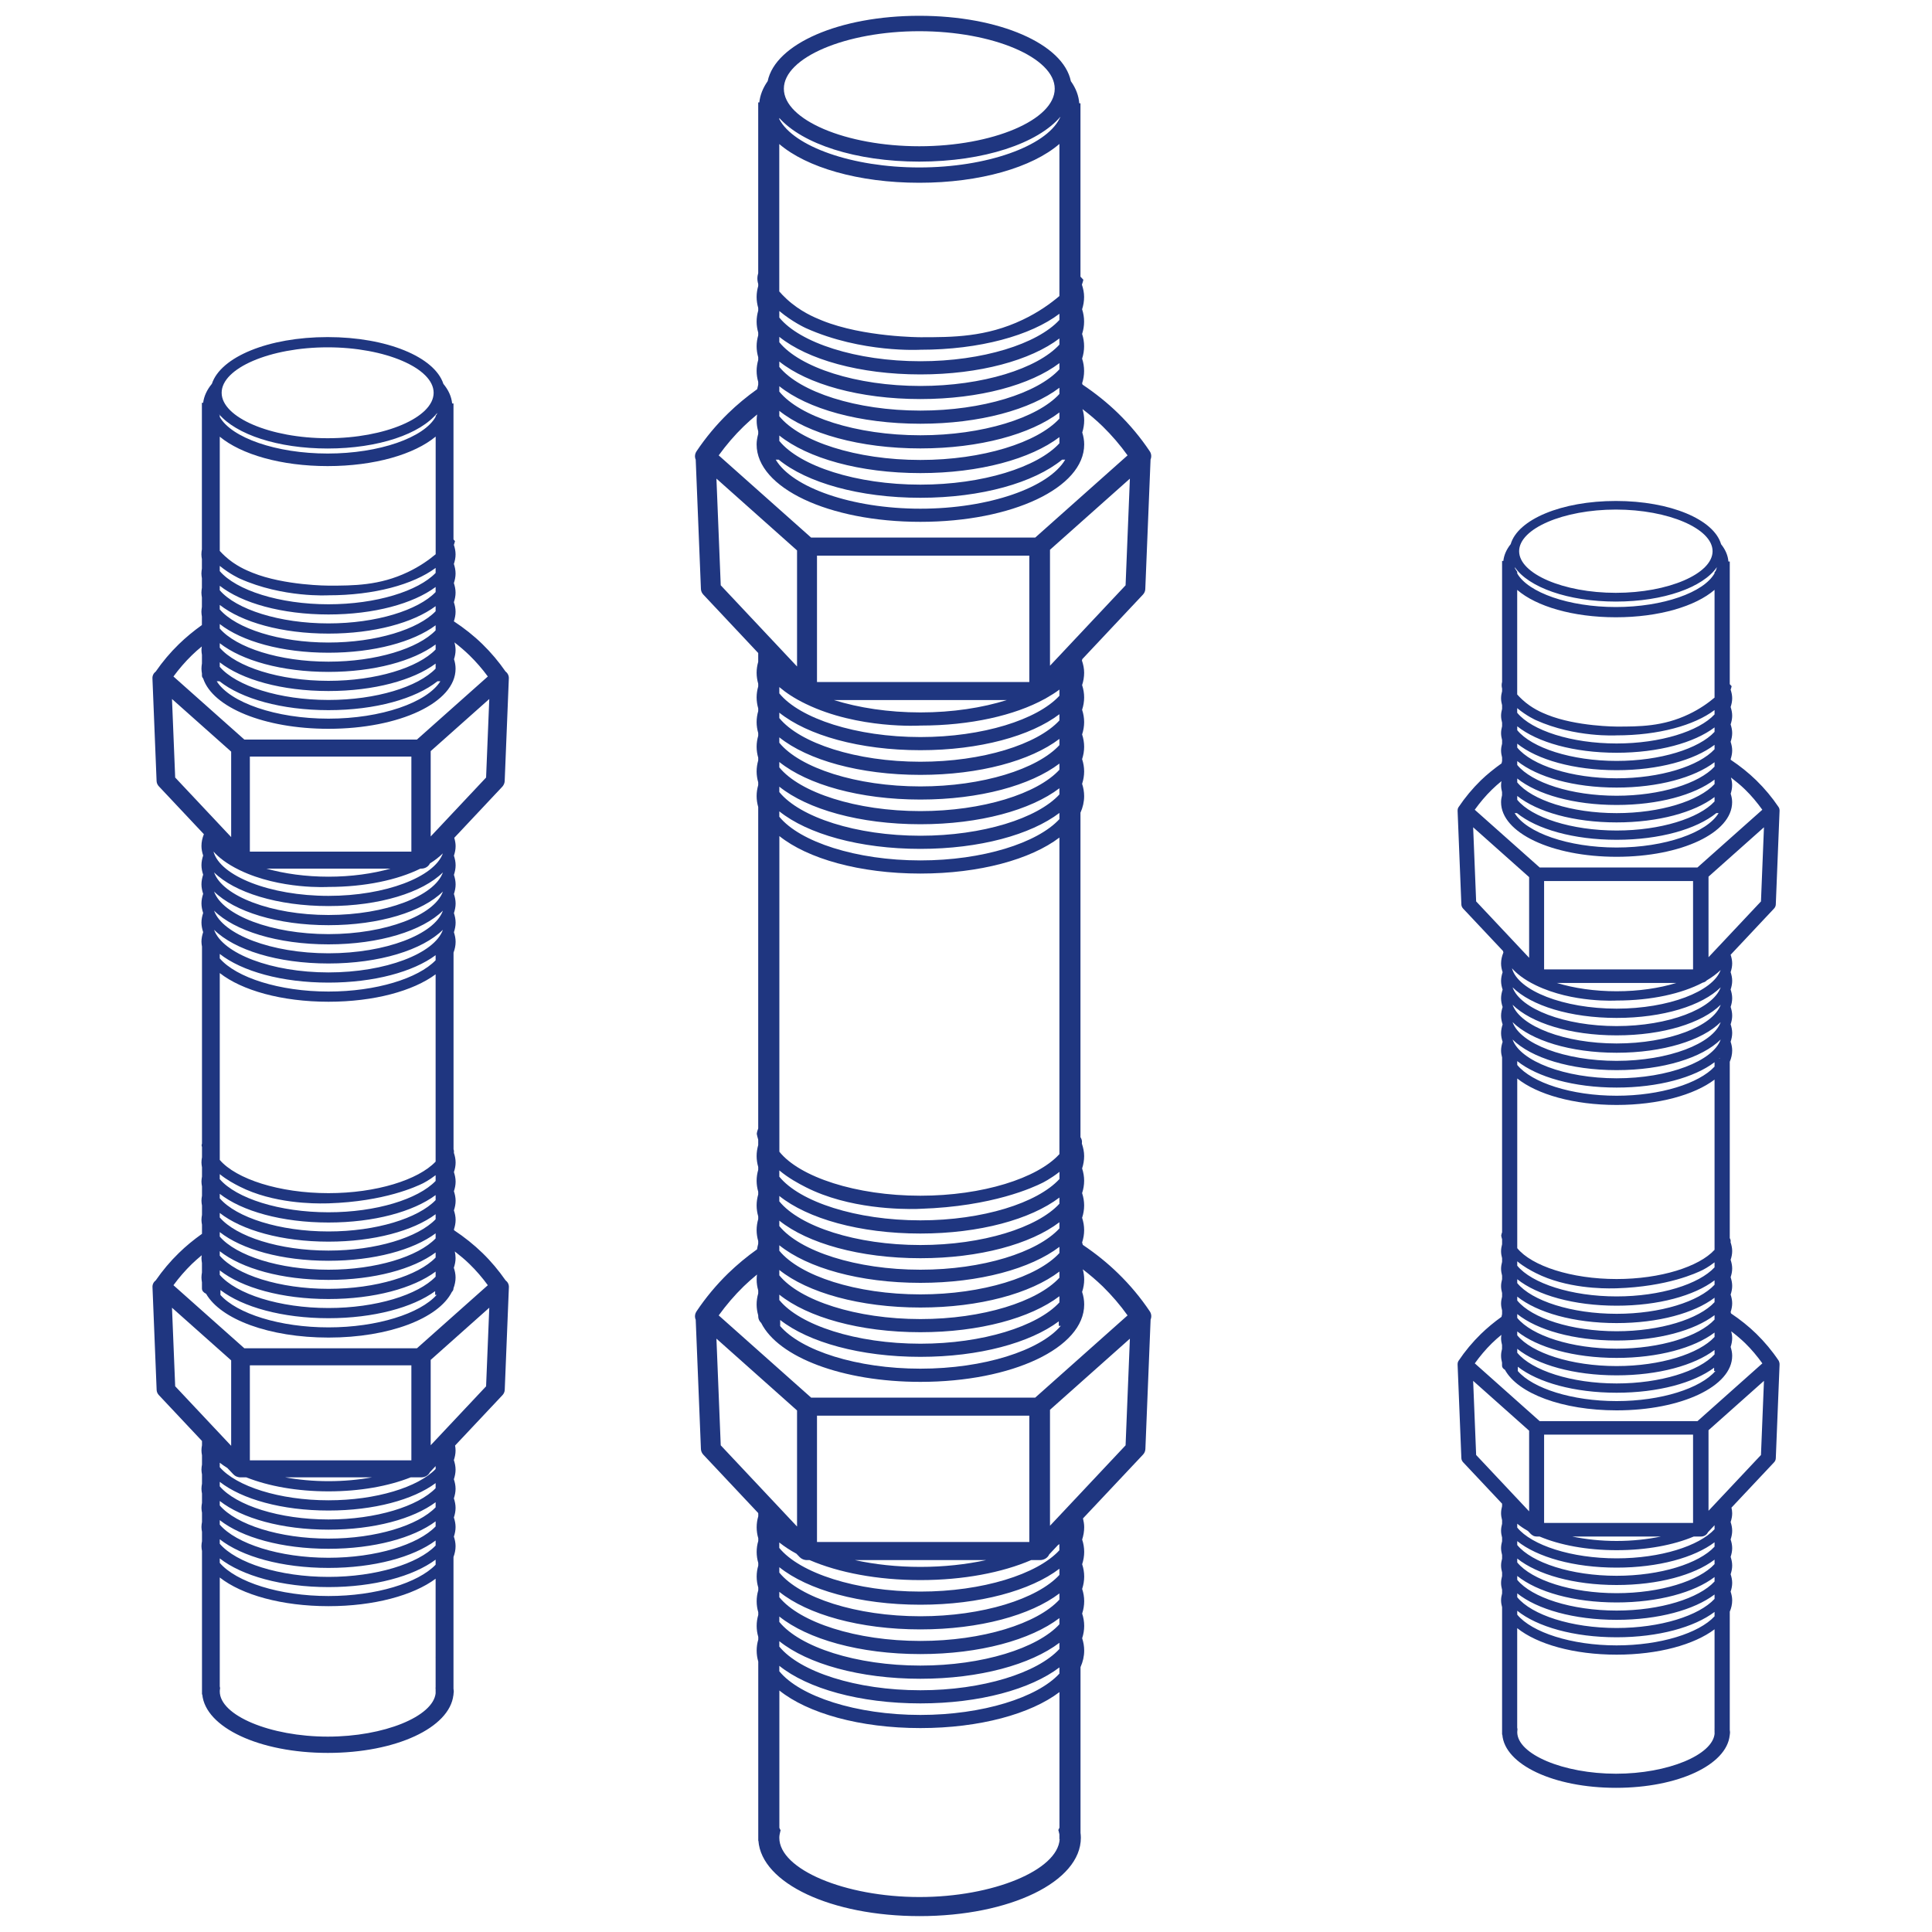
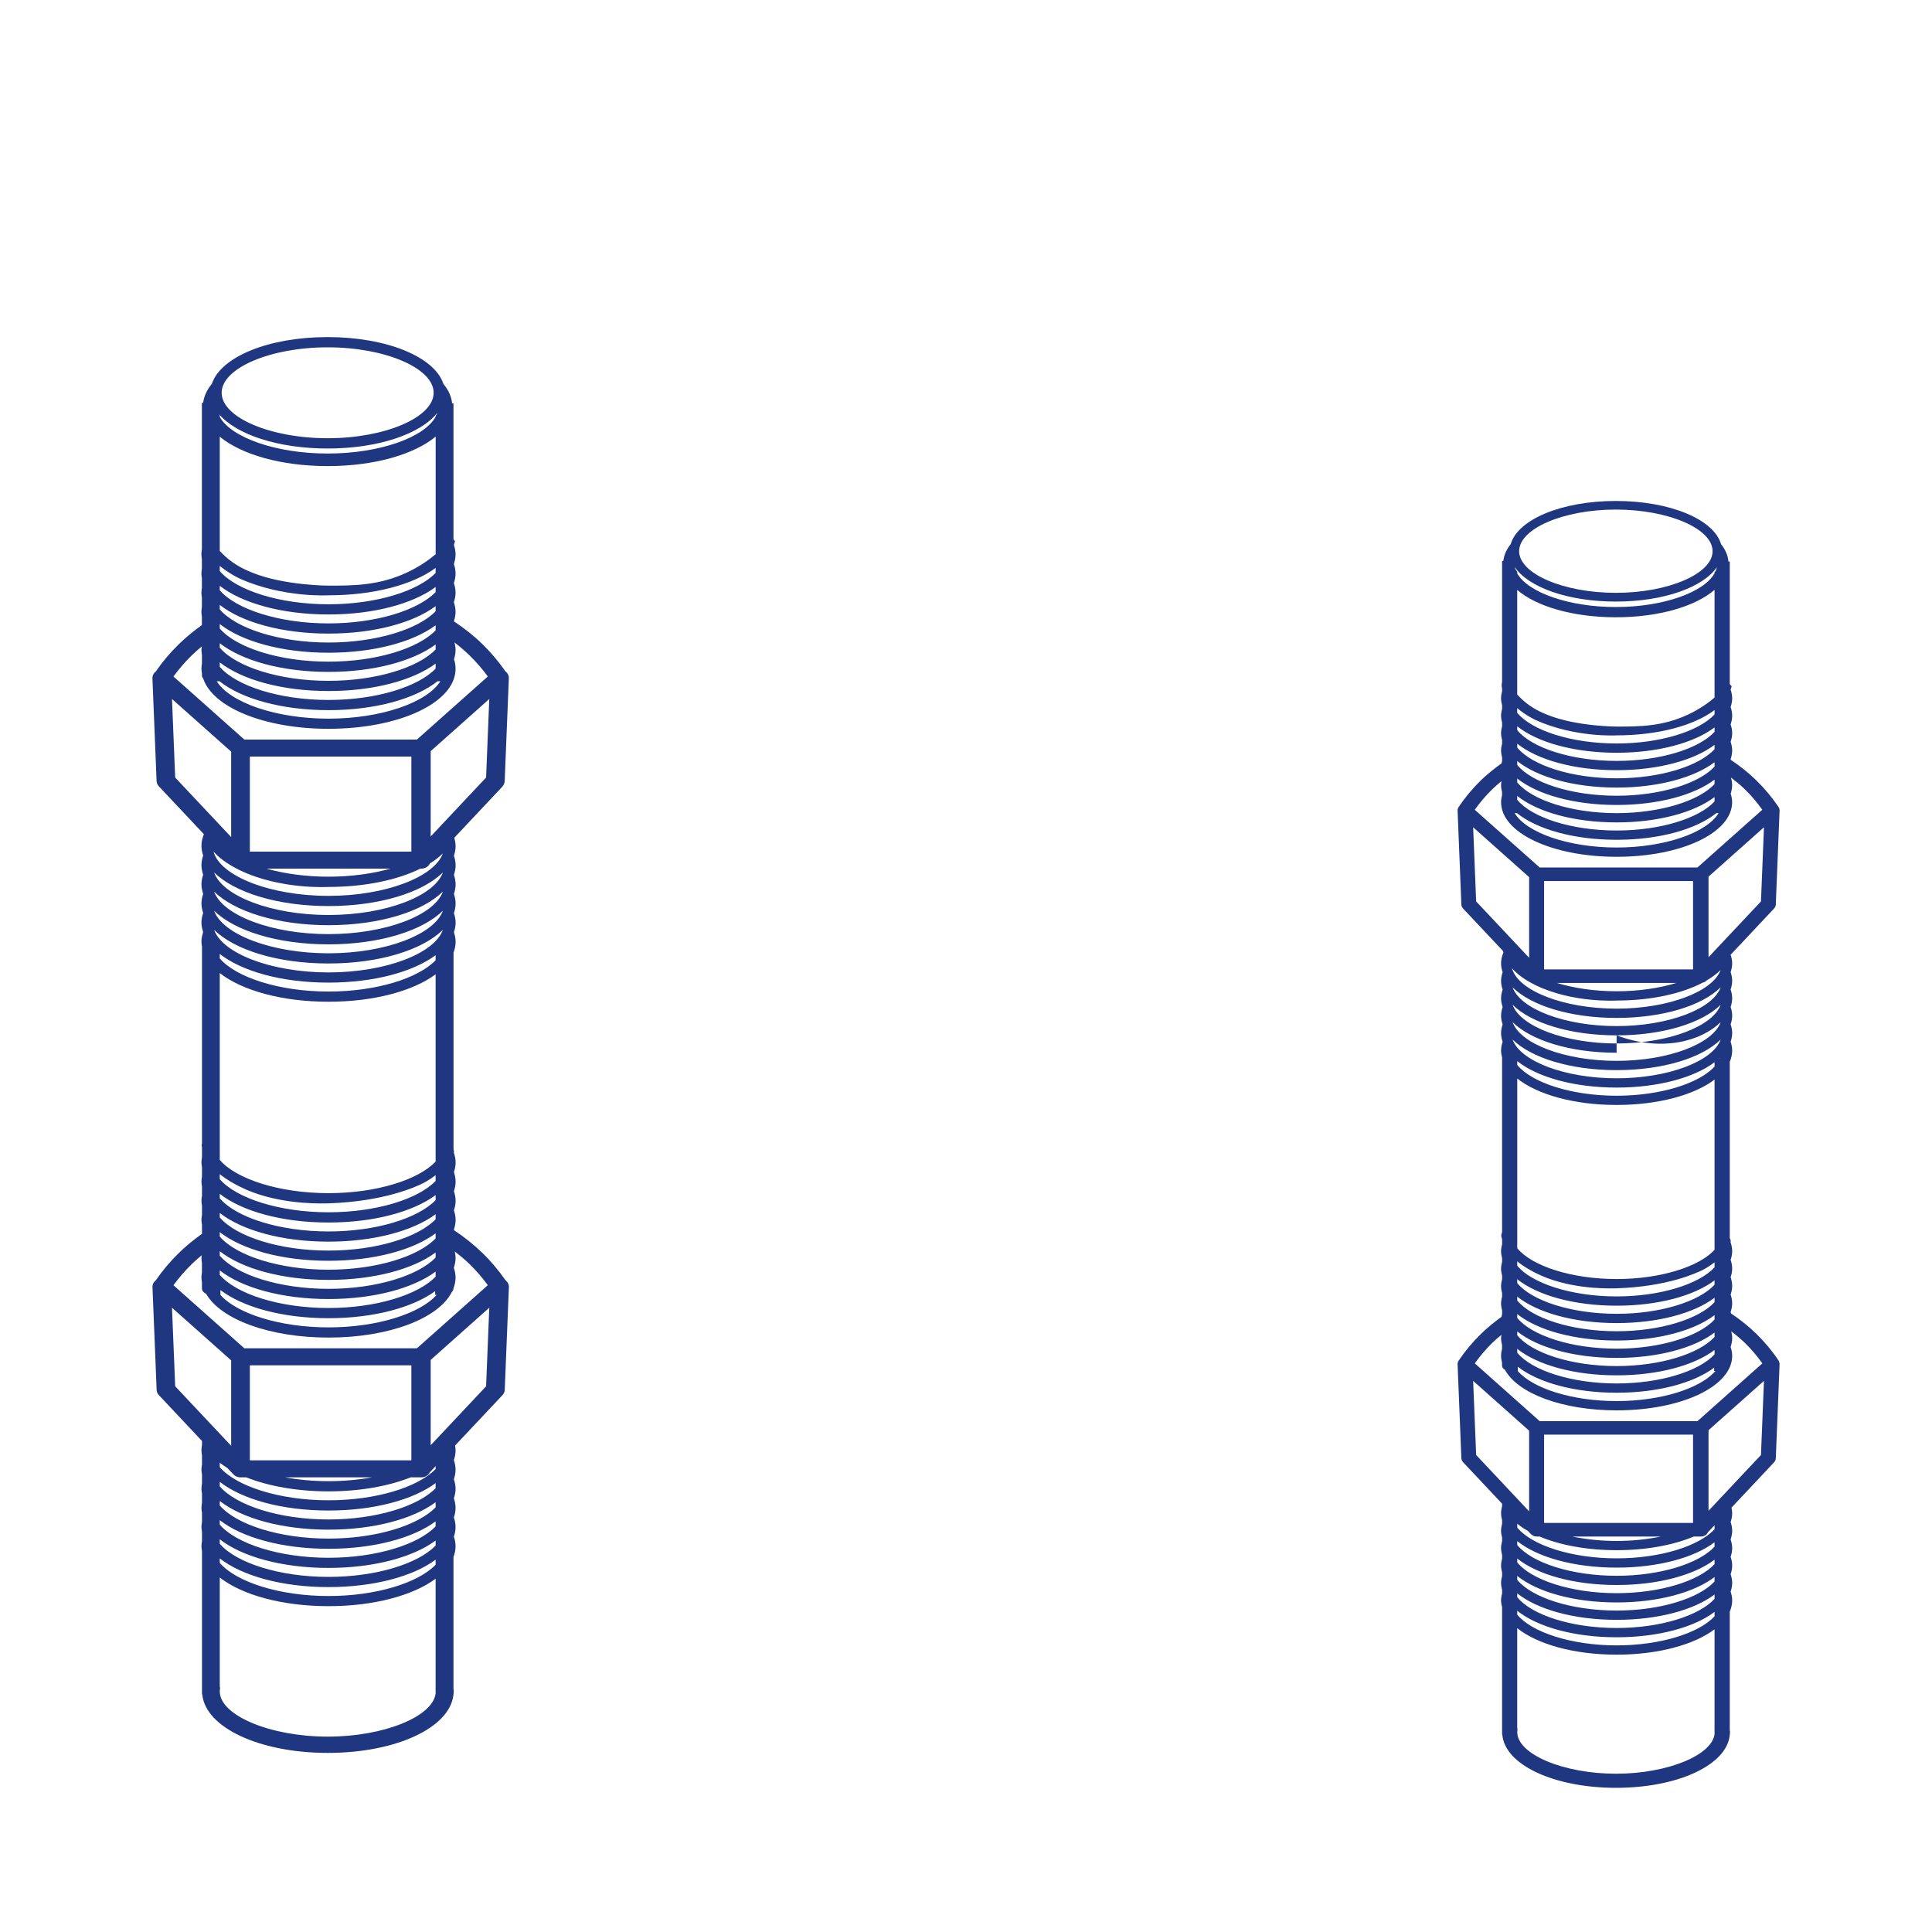
<svg xmlns="http://www.w3.org/2000/svg" width="40" height="40" viewBox="0 0 40 40" fill="none">
-   <path d="M23.805 27.15C23.617 26.869 23.396 26.604 23.149 26.364C22.928 26.148 22.682 25.951 22.419 25.774C22.415 25.757 22.41 25.74 22.404 25.724C22.431 25.641 22.446 25.555 22.446 25.468C22.446 25.381 22.431 25.296 22.404 25.213C22.431 25.13 22.446 25.044 22.446 24.957C22.446 24.87 22.431 24.785 22.404 24.702C22.431 24.619 22.446 24.534 22.446 24.446C22.446 24.359 22.431 24.274 22.404 24.191C22.431 24.108 22.446 24.023 22.446 23.935C22.446 23.846 22.427 23.761 22.399 23.677C22.403 23.649 22.403 23.619 22.392 23.589C22.387 23.574 22.379 23.559 22.37 23.544V16.826C22.419 16.716 22.446 16.601 22.446 16.483C22.446 16.396 22.431 16.311 22.404 16.228C22.431 16.145 22.446 16.059 22.446 15.972C22.446 15.885 22.431 15.8 22.404 15.717C22.431 15.634 22.446 15.548 22.446 15.461C22.446 15.374 22.431 15.289 22.404 15.206C22.431 15.123 22.446 15.037 22.446 14.95C22.446 14.863 22.431 14.778 22.404 14.695C22.431 14.612 22.446 14.527 22.446 14.439C22.446 14.352 22.431 14.267 22.404 14.184C22.431 14.101 22.446 14.016 22.446 13.928C22.446 13.841 22.428 13.757 22.4 13.675C22.404 13.665 22.406 13.655 22.409 13.645L23.663 12.311C23.693 12.279 23.711 12.238 23.712 12.196L23.821 9.514C23.843 9.459 23.84 9.396 23.804 9.343C23.616 9.061 23.396 8.797 23.149 8.556C22.926 8.339 22.678 8.141 22.413 7.963C22.41 7.954 22.407 7.945 22.404 7.936C22.431 7.852 22.445 7.767 22.445 7.68C22.445 7.593 22.431 7.507 22.404 7.425C22.431 7.341 22.445 7.256 22.445 7.169C22.445 7.082 22.431 6.996 22.404 6.914C22.431 6.83 22.445 6.745 22.445 6.658C22.445 6.571 22.431 6.486 22.404 6.403C22.431 6.32 22.445 6.234 22.445 6.147C22.445 6.06 22.427 5.976 22.4 5.893C22.411 5.86 22.423 5.827 22.43 5.792C22.407 5.766 22.387 5.744 22.37 5.728V2.139H22.345C22.333 1.98 22.275 1.827 22.171 1.681C22.013 0.91 20.691 0.327 19.033 0.327C17.375 0.327 16.053 0.91 15.894 1.68C15.795 1.821 15.736 1.97 15.721 2.121H15.698V5.655C15.693 5.673 15.688 5.692 15.685 5.711C15.675 5.775 15.684 5.832 15.698 5.88V5.921C15.677 5.995 15.665 6.071 15.665 6.148C15.665 6.226 15.677 6.302 15.698 6.376V6.431C15.677 6.505 15.665 6.582 15.665 6.659C15.665 6.736 15.677 6.812 15.698 6.886V6.942C15.677 7.016 15.665 7.092 15.665 7.17C15.665 7.247 15.677 7.323 15.698 7.397V7.452C15.677 7.527 15.665 7.603 15.665 7.68C15.665 7.757 15.677 7.833 15.698 7.907V7.963C15.69 7.994 15.683 8.025 15.677 8.057C15.462 8.211 15.259 8.378 15.076 8.557C14.83 8.796 14.61 9.061 14.421 9.343C14.39 9.388 14.381 9.442 14.395 9.493C14.397 9.501 14.401 9.508 14.404 9.516L14.512 12.197C14.514 12.239 14.532 12.279 14.562 12.311L15.698 13.52V13.702C15.677 13.776 15.665 13.851 15.665 13.929C15.665 14.006 15.677 14.082 15.698 14.156V14.212C15.677 14.286 15.665 14.362 15.665 14.439C15.665 14.517 15.677 14.593 15.698 14.667V14.722C15.677 14.796 15.665 14.873 15.665 14.95C15.665 15.027 15.677 15.103 15.698 15.177V15.233C15.677 15.307 15.665 15.383 15.665 15.46C15.665 15.538 15.677 15.614 15.698 15.688V15.743C15.677 15.818 15.665 15.894 15.665 15.971C15.665 16.048 15.677 16.124 15.698 16.198V16.254C15.677 16.328 15.665 16.404 15.665 16.482C15.665 16.559 15.677 16.635 15.698 16.709V23.364C15.685 23.395 15.673 23.432 15.668 23.475C15.674 23.507 15.684 23.549 15.698 23.597V23.707C15.677 23.781 15.665 23.857 15.665 23.934C15.665 24.011 15.677 24.087 15.698 24.161V24.219C15.677 24.293 15.665 24.369 15.665 24.447C15.665 24.524 15.677 24.6 15.698 24.674V24.729C15.677 24.803 15.665 24.88 15.665 24.957C15.665 25.034 15.677 25.11 15.698 25.184V25.24C15.677 25.314 15.665 25.39 15.665 25.468C15.665 25.545 15.677 25.621 15.698 25.695V25.75C15.688 25.788 15.68 25.826 15.674 25.866C15.459 26.019 15.259 26.186 15.076 26.363C14.83 26.603 14.609 26.868 14.421 27.15C14.39 27.195 14.381 27.248 14.395 27.3C14.397 27.308 14.401 27.315 14.404 27.323L14.512 30.003C14.514 30.045 14.532 30.086 14.562 30.118L15.695 31.323C15.696 31.327 15.698 31.331 15.699 31.335V31.394C15.677 31.468 15.666 31.543 15.666 31.621C15.666 31.698 15.677 31.774 15.699 31.848V31.904C15.677 31.978 15.666 32.054 15.666 32.131C15.666 32.209 15.677 32.284 15.699 32.359V32.414C15.677 32.488 15.666 32.564 15.666 32.642C15.666 32.719 15.677 32.795 15.699 32.869V32.925C15.677 32.999 15.666 33.075 15.666 33.152C15.666 33.23 15.677 33.306 15.699 33.38V33.435C15.677 33.509 15.666 33.586 15.666 33.663C15.666 33.74 15.677 33.816 15.699 33.89V33.946C15.677 34.02 15.666 34.096 15.666 34.173C15.666 34.251 15.677 34.327 15.699 34.401V38.111H15.702C15.768 38.991 17.209 39.671 19.039 39.671C20.911 39.671 22.378 38.959 22.378 38.049C22.378 38.014 22.375 37.98 22.371 37.946V34.516C22.42 34.406 22.447 34.291 22.447 34.173C22.447 34.086 22.432 34.001 22.405 33.918C22.432 33.835 22.447 33.75 22.447 33.663C22.447 33.575 22.432 33.49 22.405 33.407C22.432 33.324 22.447 33.239 22.447 33.151C22.447 33.064 22.432 32.979 22.405 32.897C22.432 32.813 22.447 32.728 22.447 32.641C22.447 32.553 22.432 32.468 22.405 32.386C22.432 32.302 22.447 32.217 22.447 32.13C22.447 32.043 22.432 31.957 22.405 31.875C22.432 31.791 22.447 31.706 22.447 31.619C22.447 31.557 22.436 31.497 22.422 31.437L23.665 30.116C23.695 30.084 23.712 30.043 23.714 30.001L23.822 27.32C23.844 27.267 23.841 27.204 23.805 27.15ZM21.934 37.84C21.93 37.849 21.927 37.858 21.923 37.867L21.911 37.888L21.918 37.91C21.925 37.934 21.93 37.956 21.934 37.978V38.078H21.939C21.902 38.719 20.562 39.276 19.038 39.276C17.492 39.276 16.135 38.703 16.135 38.05C16.135 38.01 16.142 37.967 16.155 37.918L16.162 37.894L16.15 37.873C16.144 37.863 16.14 37.853 16.136 37.843V35C16.721 35.469 17.798 35.778 19.056 35.778C20.285 35.778 21.341 35.484 21.935 35.033V37.84H21.934ZM19.033 3.028C17.513 3.028 16.229 2.482 16.229 1.837C16.229 1.191 17.513 0.646 19.033 0.646C20.553 0.646 21.837 1.191 21.837 1.837C21.837 2.482 20.553 3.028 19.033 3.028ZM16.135 6.439C16.407 6.668 16.684 6.793 16.684 6.793C17.84 7.313 19.056 7.241 19.056 7.241C20.284 7.241 21.34 6.946 21.934 6.496V6.624C21.479 7.119 20.345 7.479 19.056 7.479C17.725 7.479 16.559 7.095 16.135 6.575V6.439ZM16.135 6.974C16.72 7.443 17.798 7.752 19.056 7.752C20.284 7.752 21.34 7.458 21.934 7.007V7.135C21.479 7.63 20.345 7.991 19.055 7.991C17.725 7.991 16.559 7.606 16.135 7.086V6.974H16.135ZM16.135 7.485C16.72 7.954 17.798 8.262 19.056 8.262C20.284 8.262 21.34 7.968 21.934 7.518V7.646C21.479 8.141 20.345 8.501 19.056 8.501C17.725 8.501 16.559 8.116 16.135 7.597V7.485ZM16.135 7.996C16.72 8.465 17.798 8.773 19.056 8.773C20.284 8.773 21.34 8.479 21.934 8.028V8.157C21.479 8.652 20.345 9.012 19.056 9.012C17.725 9.012 16.559 8.627 16.135 8.108V7.996ZM16.135 8.506C16.72 8.975 17.798 9.284 19.056 9.284C20.284 9.284 21.34 8.99 21.934 8.539V8.667C21.479 9.162 20.345 9.523 19.056 9.523C17.725 9.523 16.559 9.138 16.135 8.618V8.506ZM16.135 9.129V9.017C16.72 9.486 17.798 9.795 19.056 9.795C20.284 9.795 21.34 9.501 21.934 9.05V9.178C21.479 9.673 20.345 10.034 19.056 10.034C17.725 10.034 16.559 9.649 16.135 9.129ZM16.122 9.517C16.704 9.992 17.788 10.306 19.056 10.306C20.324 10.306 21.408 9.992 21.99 9.517H22.054C21.715 10.091 20.479 10.532 19.056 10.532C17.632 10.532 16.4 10.091 16.061 9.517H16.122ZM21.934 2.456V2.461C21.644 3.028 20.433 3.467 19.033 3.467C17.637 3.467 16.431 3.031 16.135 2.468V2.445L16.133 2.441C16.611 2.978 17.715 3.346 19.033 3.346C20.372 3.346 21.489 2.967 21.955 2.416C21.95 2.427 21.946 2.438 21.941 2.449L21.934 2.456ZM16.135 2.983C16.697 3.465 17.772 3.784 19.033 3.784C20.296 3.784 21.373 3.464 21.934 2.98V6.129C21.753 6.282 21.503 6.464 21.174 6.62C20.415 6.982 19.72 6.982 19.062 6.982C19.062 6.982 17.88 6.982 17.023 6.637C16.863 6.572 16.57 6.452 16.287 6.191C16.227 6.136 16.177 6.083 16.134 6.034V2.983H16.135ZM15.698 8.93V8.983C15.679 9.054 15.665 9.127 15.665 9.201C15.665 10.1 17.155 10.804 19.056 10.804C20.957 10.804 22.447 10.1 22.447 9.201C22.447 9.116 22.432 9.034 22.407 8.954C22.433 8.872 22.447 8.788 22.447 8.703C22.447 8.623 22.434 8.546 22.412 8.47C22.561 8.584 22.702 8.703 22.831 8.829C23.02 9.014 23.192 9.215 23.345 9.428L21.433 11.13H16.793L14.88 9.428C15.034 9.215 15.206 9.013 15.396 8.829C15.481 8.746 15.574 8.664 15.676 8.581C15.669 8.621 15.666 8.662 15.666 8.703C15.665 8.78 15.677 8.856 15.698 8.93ZM21.311 14.12H16.915V11.504H21.311V14.12ZM20.845 14.494C20.337 14.654 19.718 14.75 19.056 14.75C18.394 14.75 17.775 14.653 17.266 14.494H20.845ZM16.135 14.225C16.265 14.336 16.441 14.457 16.684 14.574C17.772 15.101 19.056 15.022 19.056 15.022C20.094 15.022 21.007 14.811 21.623 14.474C21.636 14.469 21.647 14.462 21.658 14.455C21.757 14.398 21.852 14.34 21.934 14.277V14.405C21.479 14.9 20.345 15.26 19.056 15.26C17.725 15.26 16.559 14.875 16.135 14.356V14.225ZM16.135 14.755C16.72 15.224 17.798 15.532 19.056 15.532C20.284 15.532 21.34 15.238 21.934 14.787V14.916C21.479 15.411 20.345 15.771 19.055 15.771C17.725 15.771 16.559 15.386 16.135 14.867V14.755H16.135ZM16.135 15.266C16.72 15.735 17.798 16.043 19.056 16.043C20.284 16.043 21.34 15.749 21.934 15.298V15.427C21.479 15.921 20.345 16.282 19.056 16.282C17.725 16.282 16.559 15.897 16.135 15.378V15.266ZM16.135 15.776C16.72 16.245 17.798 16.554 19.056 16.554C20.284 16.554 21.34 16.26 21.934 15.809V15.937C21.479 16.432 20.345 16.793 19.056 16.793C17.725 16.793 16.559 16.408 16.135 15.888V15.776ZM16.135 16.287C16.72 16.756 17.798 17.065 19.056 17.065C20.284 17.065 21.34 16.771 21.934 16.32V16.448C21.479 16.943 20.345 17.303 19.056 17.303C17.725 17.303 16.559 16.919 16.135 16.399V16.287ZM23.304 12.118L21.739 13.783V11.382L23.393 9.91L23.304 12.118ZM16.502 11.396V13.799L14.922 12.118L14.833 9.909L16.502 11.396ZM16.135 16.798C16.72 17.267 17.798 17.575 19.056 17.575C20.284 17.575 21.34 17.281 21.934 16.831V16.959C21.479 17.453 20.345 17.814 19.056 17.814C17.725 17.814 16.559 17.429 16.135 16.91V16.798ZM16.135 17.309C16.72 17.778 17.798 18.086 19.056 18.086C20.284 18.086 21.34 17.792 21.934 17.341V23.895C21.933 23.896 21.931 23.898 21.93 23.899C21.476 24.394 20.346 24.756 19.056 24.756C17.721 24.756 16.555 24.368 16.136 23.845V17.309H16.135ZM16.135 25.272C16.72 25.741 17.798 26.05 19.056 26.05C20.284 26.05 21.34 25.756 21.934 25.305V25.433C21.479 25.928 20.345 26.288 19.056 26.288C17.725 26.288 16.559 25.904 16.135 25.384V25.272ZM16.135 25.782C16.72 26.252 17.798 26.56 19.056 26.56C20.284 26.56 21.34 26.266 21.934 25.815V25.943C21.479 26.438 20.345 26.799 19.056 26.799C17.725 26.799 16.559 26.414 16.135 25.895V25.782ZM16.135 26.293C16.72 26.762 17.798 27.071 19.056 27.071C20.284 27.071 21.34 26.777 21.934 26.326V26.454C21.479 26.949 20.345 27.31 19.056 27.31C17.725 27.31 16.559 26.925 16.135 26.405V26.293ZM16.135 26.916V26.804C16.72 27.273 17.798 27.582 19.056 27.582C20.284 27.582 21.34 27.288 21.934 26.837V26.965C21.479 27.46 20.345 27.82 19.056 27.82C17.725 27.82 16.559 27.436 16.135 26.916ZM21.934 24.922C21.479 25.417 20.345 25.777 19.055 25.777C17.725 25.777 16.559 25.393 16.135 24.873V24.761C16.72 25.23 17.797 25.539 19.055 25.539C20.284 25.539 21.34 25.244 21.934 24.794V24.922H21.934ZM16.153 27.451V27.329C16.742 27.79 17.811 28.092 19.055 28.092C20.275 28.092 21.325 27.802 21.921 27.357V27.451H21.962C21.526 27.962 20.371 28.337 19.055 28.337C17.74 28.337 16.585 27.962 16.149 27.451H16.153ZM21.934 24.411C21.479 24.906 20.345 25.266 19.056 25.266C17.725 25.266 16.559 24.882 16.135 24.362V24.232C16.327 24.393 16.535 24.504 16.684 24.58C17.577 25.034 18.673 25.036 18.977 25.03C19.009 25.029 19.03 25.029 19.056 25.027C20.555 24.979 21.404 24.578 21.583 24.489C21.583 24.489 21.747 24.409 21.935 24.262V24.411H21.934ZM15.698 26.717V26.779C15.677 26.853 15.665 26.929 15.665 27.007C15.665 27.084 15.677 27.16 15.698 27.234V27.253C15.698 27.307 15.722 27.355 15.76 27.391C16.115 28.098 17.436 28.61 19.056 28.61C20.957 28.61 22.447 27.906 22.447 27.007C22.447 26.918 22.432 26.832 22.404 26.748C22.432 26.664 22.447 26.578 22.447 26.489C22.447 26.418 22.436 26.348 22.418 26.28C22.564 26.392 22.703 26.511 22.831 26.634C23.02 26.82 23.193 27.021 23.345 27.234L21.433 28.936H16.793L14.88 27.234C15.034 27.021 15.206 26.819 15.396 26.634C15.481 26.551 15.573 26.47 15.673 26.388C15.668 26.422 15.666 26.456 15.666 26.489C15.665 26.567 15.677 26.643 15.698 26.717ZM21.311 31.925H16.915V29.31H21.311V31.925ZM20.416 32.3C20.003 32.39 19.541 32.441 19.056 32.441C18.572 32.441 18.112 32.39 17.7 32.3H20.416ZM16.489 32.168L16.552 32.234C16.553 32.236 16.555 32.237 16.557 32.239C16.562 32.245 16.569 32.25 16.576 32.255C16.58 32.259 16.584 32.262 16.589 32.265C16.596 32.27 16.603 32.273 16.611 32.277C16.616 32.279 16.62 32.282 16.625 32.284C16.634 32.288 16.643 32.29 16.653 32.293C16.657 32.294 16.661 32.295 16.665 32.296C16.679 32.299 16.693 32.3 16.708 32.3H16.762C17.361 32.558 18.163 32.714 19.055 32.714C19.948 32.714 20.75 32.558 21.349 32.3H21.532C21.619 32.3 21.693 32.251 21.723 32.182L21.904 31.989C21.913 31.982 21.924 31.976 21.933 31.969V32.097C21.478 32.592 20.344 32.952 19.055 32.952C17.724 32.952 16.558 32.568 16.134 32.048V31.935C16.238 32.018 16.357 32.096 16.489 32.168ZM16.135 32.447C16.72 32.916 17.798 33.224 19.056 33.224C20.284 33.224 21.34 32.93 21.934 32.479V32.607C21.479 33.102 20.345 33.463 19.055 33.463C17.725 33.463 16.559 33.078 16.135 32.559V32.447H16.135ZM16.135 32.957C16.72 33.427 17.798 33.735 19.056 33.735C20.284 33.735 21.34 33.441 21.934 32.99V33.118C21.479 33.613 20.345 33.974 19.056 33.974C17.725 33.974 16.559 33.589 16.135 33.069V32.957ZM16.135 33.468C16.72 33.937 17.798 34.246 19.056 34.246C20.284 34.246 21.34 33.952 21.934 33.501V33.629C21.479 34.124 20.345 34.484 19.056 34.484C17.725 34.484 16.559 34.1 16.135 33.58V33.468ZM16.135 33.979C16.72 34.448 17.798 34.757 19.056 34.757C20.284 34.757 21.34 34.462 21.934 34.012V34.14C21.479 34.635 20.345 34.995 19.056 34.995C17.725 34.995 16.559 34.611 16.135 34.091V33.979ZM16.502 29.202V31.605L14.922 29.924L14.833 27.715L16.502 29.202ZM19.056 35.506C17.725 35.506 16.559 35.121 16.135 34.602V34.489C16.72 34.959 17.798 35.267 19.056 35.267C20.284 35.267 21.34 34.973 21.934 34.522V34.65C21.479 35.145 20.345 35.506 19.056 35.506ZM23.304 29.924L21.739 31.589V29.188L23.393 27.716L23.304 29.924Z" fill="#1F3680" />
-   <path d="M36.839 28.207C36.839 28.206 36.838 28.204 36.837 28.203C36.834 28.191 36.831 28.18 36.824 28.169C36.691 27.97 36.535 27.783 36.361 27.613C36.203 27.459 36.028 27.32 35.84 27.194C35.837 27.184 35.834 27.174 35.831 27.164C35.85 27.105 35.863 27.045 35.863 26.984C35.863 26.922 35.85 26.862 35.831 26.803C35.85 26.745 35.863 26.685 35.863 26.623C35.863 26.562 35.85 26.502 35.831 26.443C35.85 26.385 35.863 26.325 35.863 26.263C35.863 26.202 35.85 26.142 35.831 26.083C35.85 26.025 35.863 25.965 35.863 25.903C35.863 25.841 35.85 25.78 35.83 25.721C35.833 25.701 35.833 25.68 35.825 25.659C35.822 25.651 35.818 25.642 35.813 25.634V21.983C35.845 21.907 35.863 21.828 35.863 21.748C35.863 21.686 35.85 21.626 35.831 21.568C35.85 21.509 35.863 21.449 35.863 21.387C35.863 21.326 35.85 21.266 35.831 21.207C35.85 21.149 35.863 21.089 35.863 21.027C35.863 20.966 35.85 20.906 35.831 20.847C35.85 20.789 35.863 20.729 35.863 20.667C35.863 20.605 35.85 20.546 35.831 20.487C35.85 20.428 35.863 20.369 35.863 20.307C35.863 20.245 35.85 20.186 35.831 20.127C35.85 20.068 35.863 20.009 35.863 19.947C35.863 19.886 35.85 19.826 35.831 19.768C35.831 19.767 35.831 19.766 35.832 19.766L36.729 18.811C36.752 18.787 36.765 18.756 36.766 18.725L36.844 16.789C36.844 16.789 36.844 16.788 36.844 16.787C36.844 16.76 36.84 16.734 36.824 16.71C36.691 16.512 36.535 16.325 36.361 16.155C36.202 16 36.025 15.859 35.835 15.732C35.834 15.728 35.832 15.723 35.831 15.718C35.85 15.66 35.863 15.6 35.863 15.538C35.863 15.477 35.85 15.417 35.831 15.358C35.85 15.3 35.863 15.24 35.863 15.178C35.863 15.116 35.85 15.057 35.831 14.998C35.85 14.939 35.863 14.88 35.863 14.818C35.863 14.756 35.85 14.697 35.831 14.638C35.85 14.579 35.863 14.52 35.863 14.458C35.863 14.396 35.85 14.337 35.831 14.279C35.839 14.255 35.847 14.232 35.852 14.207C35.837 14.19 35.824 14.177 35.813 14.165V11.626H35.785C35.775 11.501 35.724 11.381 35.633 11.267C35.485 10.755 34.582 10.372 33.455 10.372C32.328 10.372 31.426 10.755 31.277 11.266C31.189 11.376 31.138 11.493 31.125 11.614H31.099V14.119C31.096 14.129 31.094 14.139 31.093 14.149C31.087 14.188 31.091 14.223 31.099 14.254V14.311C31.086 14.359 31.078 14.408 31.078 14.458C31.078 14.507 31.087 14.554 31.099 14.601V14.676C31.087 14.722 31.078 14.77 31.078 14.818C31.078 14.867 31.087 14.915 31.099 14.962V15.036C31.087 15.083 31.078 15.13 31.078 15.179C31.078 15.228 31.087 15.275 31.099 15.322V15.397C31.087 15.443 31.078 15.491 31.078 15.539C31.078 15.588 31.087 15.636 31.099 15.683V15.757C31.095 15.773 31.091 15.789 31.088 15.805C30.936 15.914 30.79 16.03 30.66 16.156C30.487 16.325 30.331 16.512 30.198 16.711C30.182 16.734 30.178 16.761 30.178 16.788C30.178 16.788 30.178 16.789 30.178 16.79L30.256 18.726C30.257 18.757 30.27 18.788 30.293 18.812L31.118 19.689C31.12 19.7 31.123 19.71 31.126 19.721C31.096 19.794 31.078 19.87 31.078 19.948C31.078 20.01 31.091 20.07 31.11 20.128C31.091 20.187 31.078 20.247 31.078 20.309C31.078 20.37 31.091 20.43 31.11 20.489C31.091 20.547 31.078 20.607 31.078 20.669C31.078 20.731 31.091 20.791 31.11 20.849C31.091 20.908 31.078 20.968 31.078 21.03C31.078 21.091 31.091 21.151 31.11 21.21C31.091 21.268 31.078 21.328 31.078 21.39C31.078 21.452 31.091 21.512 31.11 21.57C31.091 21.629 31.078 21.689 31.078 21.751C31.078 21.8 31.087 21.847 31.099 21.894V25.514C31.091 25.534 31.084 25.556 31.081 25.583C31.084 25.604 31.091 25.629 31.099 25.658V25.761C31.086 25.809 31.078 25.857 31.078 25.907C31.078 25.956 31.087 26.003 31.099 26.05V26.125C31.087 26.172 31.078 26.219 31.078 26.268C31.078 26.316 31.087 26.364 31.099 26.411V26.485C31.087 26.532 31.078 26.579 31.078 26.628C31.078 26.677 31.087 26.725 31.099 26.771V26.846C31.087 26.893 31.078 26.94 31.078 26.989C31.078 27.038 31.087 27.085 31.099 27.132V27.207C31.094 27.226 31.09 27.245 31.087 27.264C30.934 27.373 30.791 27.492 30.66 27.619C30.486 27.789 30.331 27.975 30.198 28.174C30.182 28.197 30.178 28.224 30.178 28.25C30.178 28.251 30.178 28.252 30.178 28.253L30.256 30.189C30.257 30.22 30.27 30.251 30.293 30.275L31.099 31.132V31.184C31.086 31.232 31.078 31.28 31.078 31.331C31.078 31.379 31.087 31.427 31.099 31.474V31.548C31.087 31.595 31.078 31.642 31.078 31.691C31.078 31.74 31.087 31.788 31.099 31.834V31.909C31.087 31.956 31.078 32.003 31.078 32.051C31.078 32.1 31.087 32.148 31.099 32.195V32.27C31.087 32.316 31.078 32.363 31.078 32.412C31.078 32.461 31.087 32.509 31.099 32.556V32.63C31.087 32.677 31.078 32.724 31.078 32.773C31.078 32.822 31.087 32.869 31.099 32.916V32.991C31.087 33.037 31.078 33.085 31.078 33.133C31.078 33.182 31.087 33.23 31.099 33.276V35.914H31.104C31.153 36.535 32.168 37.015 33.458 37.015C34.74 37.015 35.75 36.541 35.812 35.926H35.813V35.917C35.815 35.9 35.818 35.884 35.818 35.868C35.818 35.851 35.815 35.835 35.813 35.818V33.368C35.845 33.293 35.863 33.214 35.863 33.133C35.863 33.072 35.85 33.012 35.831 32.953C35.85 32.895 35.863 32.835 35.863 32.773C35.863 32.711 35.85 32.651 35.831 32.593C35.85 32.534 35.863 32.475 35.863 32.413C35.863 32.351 35.85 32.291 35.831 32.233C35.85 32.174 35.863 32.114 35.863 32.053C35.863 31.991 35.85 31.931 35.831 31.873C35.85 31.814 35.863 31.754 35.863 31.693C35.863 31.631 35.85 31.571 35.831 31.512C35.85 31.454 35.863 31.394 35.863 31.332C35.863 31.292 35.857 31.253 35.848 31.214L36.729 30.277C36.752 30.253 36.765 30.223 36.766 30.191L36.844 28.256C36.844 28.255 36.844 28.254 36.844 28.253C36.844 28.232 36.843 28.22 36.839 28.207ZM31.659 18.16V19.83L30.562 18.663L30.5 17.128L31.659 18.16ZM33.454 12.274C32.369 12.274 31.452 11.879 31.452 11.412C31.452 10.944 32.369 10.55 33.454 10.55C34.54 10.55 35.457 10.944 35.457 11.412C35.457 11.879 34.54 12.274 33.454 12.274ZM31.413 14.662C31.604 14.822 31.797 14.909 31.797 14.909C32.612 15.276 33.47 15.225 33.47 15.225C34.335 15.225 35.078 15.018 35.498 14.701V14.791C35.175 15.139 34.378 15.393 33.47 15.393C32.532 15.393 31.712 15.123 31.412 14.757V14.662H31.413ZM33.47 17.195C32.533 17.195 31.713 16.925 31.413 16.559V16.479C31.826 16.809 32.583 17.027 33.47 17.027C34.336 17.027 35.079 16.819 35.498 16.502V16.593C35.176 16.941 34.378 17.195 33.47 17.195ZM31.413 15.037C31.825 15.367 32.583 15.585 33.47 15.585C34.336 15.585 35.079 15.377 35.498 15.06V15.152C35.176 15.5 34.378 15.754 33.47 15.754C32.533 15.754 31.713 15.483 31.413 15.118V15.037ZM31.413 15.397C31.826 15.728 32.583 15.946 33.47 15.946C34.336 15.946 35.079 15.738 35.498 15.421V15.512C35.176 15.86 34.378 16.114 33.47 16.114C32.533 16.114 31.713 15.844 31.413 15.478V15.397ZM31.413 15.757C31.826 16.088 32.583 16.306 33.47 16.306C34.336 16.306 35.079 16.098 35.498 15.781V15.872C35.176 16.22 34.378 16.475 33.47 16.475C32.533 16.475 31.713 16.204 31.413 15.838V15.757ZM31.413 16.118C31.826 16.448 32.583 16.666 33.47 16.666C34.336 16.666 35.079 16.459 35.498 16.141V16.233C35.176 16.581 34.378 16.835 33.47 16.835C32.533 16.835 31.713 16.564 31.413 16.199V16.118ZM31.406 16.834C31.818 17.167 32.578 17.387 33.47 17.387C34.362 17.387 35.123 17.167 35.535 16.834H35.582C35.34 17.238 34.472 17.547 33.47 17.547C32.468 17.547 31.601 17.238 31.359 16.834H31.406ZM35.498 11.847V11.869C35.279 12.264 34.433 12.568 33.454 12.568C32.479 12.568 31.636 12.266 31.413 11.873V11.84L31.369 11.772C31.366 11.762 31.364 11.752 31.362 11.742C31.647 12.16 32.464 12.455 33.454 12.455C34.444 12.455 35.261 12.16 35.546 11.742C35.54 11.77 35.531 11.796 35.52 11.823L35.498 11.847ZM31.413 12.214C31.807 12.554 32.565 12.78 33.454 12.78C34.345 12.78 35.104 12.553 35.498 12.212V14.443C35.37 14.551 35.196 14.677 34.965 14.787C34.429 15.043 33.939 15.043 33.475 15.043C33.475 15.043 32.641 15.043 32.036 14.799C31.923 14.754 31.716 14.668 31.516 14.484C31.476 14.447 31.441 14.411 31.412 14.378V12.214H31.413ZM31.098 16.4V16.465C31.086 16.512 31.078 16.559 31.078 16.608C31.078 17.242 32.129 17.739 33.47 17.739C34.812 17.739 35.862 17.242 35.862 16.608C35.862 16.548 35.85 16.49 35.832 16.433C35.85 16.375 35.862 16.317 35.862 16.256C35.862 16.202 35.852 16.149 35.837 16.097C35.941 16.177 36.041 16.259 36.131 16.347C36.263 16.475 36.38 16.617 36.487 16.765L35.144 17.96H31.877L30.533 16.765C30.64 16.617 30.758 16.475 30.89 16.347C30.949 16.289 31.015 16.231 31.086 16.173C31.082 16.2 31.078 16.228 31.078 16.256C31.078 16.305 31.086 16.352 31.098 16.4ZM31.969 18.241H35.053V20.07H31.969V18.241ZM36.459 18.663L35.373 19.818V18.15L36.521 17.128L36.459 18.663ZM34.707 20.351C34.354 20.459 33.926 20.523 33.47 20.523C33.014 20.523 32.587 20.459 32.233 20.351H34.707ZM31.797 20.399C32.565 20.771 33.47 20.715 33.47 20.715C34.187 20.715 34.819 20.573 35.254 20.344C35.288 20.337 35.316 20.321 35.336 20.298C35.448 20.232 35.545 20.16 35.624 20.083C35.462 20.529 34.543 20.883 33.47 20.883C32.37 20.883 31.428 20.51 31.304 20.048C31.396 20.151 31.545 20.277 31.797 20.399ZM33.47 21.075C34.432 21.075 35.241 20.82 35.625 20.441C35.465 20.888 34.545 21.244 33.47 21.244C32.396 21.244 31.475 20.888 31.316 20.441C31.699 20.82 32.509 21.075 33.47 21.075ZM33.47 21.436C34.432 21.436 35.241 21.18 35.625 20.802C35.465 21.248 34.545 21.604 33.47 21.604C32.396 21.604 31.475 21.248 31.316 20.802C31.699 21.18 32.509 21.436 33.47 21.436ZM33.47 21.796C34.432 21.796 35.241 21.54 35.625 21.162C35.465 21.609 34.545 21.964 33.47 21.964C32.396 21.964 31.475 21.609 31.316 21.162C31.699 21.54 32.509 21.796 33.47 21.796ZM33.47 22.156C34.432 22.156 35.241 21.9 35.625 21.522C35.465 21.969 34.545 22.325 33.47 22.325C32.396 22.325 31.475 21.969 31.316 21.522C31.699 21.9 32.509 22.156 33.47 22.156ZM35.498 35.789L35.496 35.797L35.498 35.807C35.498 35.809 35.498 35.812 35.498 35.814V35.884H35.5C35.469 36.333 34.53 36.723 33.458 36.723C32.368 36.723 31.413 36.32 31.413 35.861C31.413 35.844 31.415 35.827 31.417 35.81L31.418 35.802L31.416 35.793C31.415 35.785 31.414 35.777 31.412 35.768V33.709C31.825 34.04 32.583 34.258 33.47 34.258C34.336 34.258 35.078 34.05 35.498 33.733V35.789H35.498ZM31.413 22.329C31.826 22.659 32.583 22.877 33.47 22.877C34.336 22.877 35.079 22.669 35.498 22.352V25.876C35.178 26.226 34.38 26.481 33.47 26.481C32.531 26.481 31.711 26.209 31.413 25.842V22.329ZM31.413 26.845C31.826 27.175 32.583 27.393 33.47 27.393C34.336 27.393 35.079 27.186 35.498 26.868V26.96C35.176 27.308 34.378 27.562 33.47 27.562C32.533 27.562 31.713 27.291 31.413 26.926V26.845ZM31.413 27.206C31.826 27.536 32.583 27.754 33.47 27.754C34.336 27.754 35.079 27.546 35.498 27.229V27.32C35.176 27.668 34.378 27.923 33.47 27.923C32.533 27.923 31.713 27.652 31.413 27.286V27.206ZM31.413 27.566C31.826 27.896 32.583 28.114 33.47 28.114C34.336 28.114 35.079 27.906 35.498 27.589V27.68C35.176 28.029 34.378 28.283 33.47 28.283C32.533 28.283 31.713 28.012 31.413 27.646V27.566ZM31.413 28.007V27.926C31.826 28.257 32.583 28.475 33.47 28.475C34.336 28.475 35.079 28.267 35.498 27.95V28.041C35.176 28.389 34.378 28.643 33.47 28.643C32.533 28.643 31.713 28.372 31.413 28.007ZM35.498 26.599C35.176 26.947 34.379 27.201 33.471 27.201C32.533 27.201 31.713 26.931 31.413 26.565V26.485C31.826 26.815 32.584 27.033 33.471 27.033C34.337 27.033 35.079 26.825 35.498 26.508V26.599ZM33.47 26.841C32.533 26.841 31.713 26.57 31.413 26.205V26.114C31.547 26.227 31.692 26.303 31.797 26.357C32.427 26.677 33.2 26.679 33.414 26.674C33.436 26.674 33.452 26.673 33.47 26.673C34.528 26.639 35.126 26.355 35.253 26.293C35.253 26.293 35.367 26.237 35.498 26.135V26.239C35.176 26.587 34.378 26.841 33.47 26.841ZM31.425 28.386V28.297C31.841 28.622 32.593 28.835 33.47 28.835C34.33 28.835 35.068 28.631 35.489 28.317V28.385H35.516C35.206 28.744 34.395 29.008 33.47 29.008C32.544 29.008 31.734 28.744 31.424 28.385H31.425V28.386ZM31.098 27.847V27.927C31.086 27.973 31.078 28.021 31.078 28.069C31.078 28.118 31.086 28.166 31.098 28.212V28.275C31.098 28.311 31.122 28.34 31.158 28.36C31.424 28.849 32.343 29.2 33.471 29.2C34.812 29.2 35.863 28.703 35.863 28.07C35.863 28.007 35.85 27.947 35.831 27.887C35.85 27.828 35.863 27.767 35.863 27.705C35.863 27.656 35.855 27.609 35.843 27.563C35.945 27.641 36.043 27.723 36.132 27.809C36.264 27.938 36.381 28.079 36.488 28.227L35.145 29.423H31.877L30.534 28.227C30.641 28.079 30.758 27.938 30.89 27.809C30.95 27.75 31.015 27.693 31.085 27.636C31.082 27.659 31.078 27.681 31.078 27.705C31.078 27.753 31.086 27.8 31.098 27.847ZM35.053 31.531H31.969V29.702H35.053V31.531ZM34.388 31.812C34.107 31.87 33.797 31.904 33.47 31.904C33.144 31.904 32.832 31.87 32.55 31.812H34.388ZM31.413 31.547C31.478 31.6 31.551 31.65 31.633 31.696L31.697 31.763C31.698 31.764 31.7 31.765 31.702 31.766C31.711 31.776 31.723 31.783 31.736 31.79C31.741 31.793 31.746 31.797 31.752 31.8C31.771 31.807 31.792 31.812 31.814 31.812H31.875C32.295 31.989 32.851 32.095 33.47 32.095C34.09 32.095 34.647 31.989 35.068 31.812H35.218C35.282 31.812 35.338 31.776 35.361 31.724L35.498 31.578V31.661C35.176 32.009 34.379 32.264 33.471 32.264C32.533 32.264 31.713 31.993 31.413 31.627V31.547H31.413ZM31.413 31.907C31.825 32.238 32.583 32.456 33.47 32.456C34.336 32.456 35.079 32.248 35.498 31.931V32.022C35.176 32.37 34.378 32.625 33.47 32.625C32.533 32.625 31.713 32.354 31.413 31.988V31.907ZM31.413 32.268C31.826 32.598 32.583 32.816 33.47 32.816C34.336 32.816 35.079 32.609 35.498 32.291V32.383C35.176 32.731 34.378 32.985 33.47 32.985C32.533 32.985 31.713 32.714 31.413 32.349V32.268ZM31.413 32.628C31.826 32.959 32.583 33.177 33.47 33.177C34.336 33.177 35.079 32.969 35.498 32.651V32.743C35.176 33.091 34.378 33.345 33.47 33.345C32.533 33.345 31.713 33.075 31.413 32.709V32.628ZM31.413 32.989C31.826 33.319 32.583 33.537 33.47 33.537C34.336 33.537 35.079 33.329 35.498 33.012V33.103C35.176 33.452 34.378 33.706 33.47 33.706C32.533 33.706 31.713 33.435 31.413 33.069V32.989ZM31.659 29.621V31.291L30.562 30.124L30.5 28.589L31.659 29.621ZM33.47 34.066C32.533 34.066 31.713 33.795 31.413 33.43V33.349C31.826 33.68 32.583 33.898 33.47 33.898C34.336 33.898 35.079 33.69 35.498 33.373V33.464C35.176 33.812 34.378 34.066 33.47 34.066ZM36.459 30.124L35.373 31.279V29.611L36.521 28.589L36.459 30.124ZM35.498 22.083C35.176 22.431 34.379 22.686 33.471 22.686C32.533 22.686 31.713 22.415 31.413 22.049V21.969C31.826 22.299 32.584 22.517 33.471 22.517C34.337 22.517 35.079 22.309 35.498 21.992V22.083ZM35.592 21.915C35.596 21.911 35.6 21.907 35.604 21.904V21.915H35.592Z" fill="#1F3680" />
+   <path d="M36.839 28.207C36.839 28.206 36.838 28.204 36.837 28.203C36.834 28.191 36.831 28.18 36.824 28.169C36.691 27.97 36.535 27.783 36.361 27.613C36.203 27.459 36.028 27.32 35.84 27.194C35.837 27.184 35.834 27.174 35.831 27.164C35.85 27.105 35.863 27.045 35.863 26.984C35.863 26.922 35.85 26.862 35.831 26.803C35.85 26.745 35.863 26.685 35.863 26.623C35.863 26.562 35.85 26.502 35.831 26.443C35.85 26.385 35.863 26.325 35.863 26.263C35.863 26.202 35.85 26.142 35.831 26.083C35.85 26.025 35.863 25.965 35.863 25.903C35.863 25.841 35.85 25.78 35.83 25.721C35.833 25.701 35.833 25.68 35.825 25.659C35.822 25.651 35.818 25.642 35.813 25.634V21.983C35.845 21.907 35.863 21.828 35.863 21.748C35.863 21.686 35.85 21.626 35.831 21.568C35.85 21.509 35.863 21.449 35.863 21.387C35.863 21.326 35.85 21.266 35.831 21.207C35.85 21.149 35.863 21.089 35.863 21.027C35.863 20.966 35.85 20.906 35.831 20.847C35.85 20.789 35.863 20.729 35.863 20.667C35.863 20.605 35.85 20.546 35.831 20.487C35.85 20.428 35.863 20.369 35.863 20.307C35.863 20.245 35.85 20.186 35.831 20.127C35.85 20.068 35.863 20.009 35.863 19.947C35.863 19.886 35.85 19.826 35.831 19.768C35.831 19.767 35.831 19.766 35.832 19.766L36.729 18.811C36.752 18.787 36.765 18.756 36.766 18.725L36.844 16.789C36.844 16.789 36.844 16.788 36.844 16.787C36.844 16.76 36.84 16.734 36.824 16.71C36.691 16.512 36.535 16.325 36.361 16.155C36.202 16 36.025 15.859 35.835 15.732C35.834 15.728 35.832 15.723 35.831 15.718C35.85 15.66 35.863 15.6 35.863 15.538C35.863 15.477 35.85 15.417 35.831 15.358C35.85 15.3 35.863 15.24 35.863 15.178C35.863 15.116 35.85 15.057 35.831 14.998C35.85 14.939 35.863 14.88 35.863 14.818C35.863 14.756 35.85 14.697 35.831 14.638C35.85 14.579 35.863 14.52 35.863 14.458C35.863 14.396 35.85 14.337 35.831 14.279C35.839 14.255 35.847 14.232 35.852 14.207C35.837 14.19 35.824 14.177 35.813 14.165V11.626H35.785C35.775 11.501 35.724 11.381 35.633 11.267C35.485 10.755 34.582 10.372 33.455 10.372C32.328 10.372 31.426 10.755 31.277 11.266C31.189 11.376 31.138 11.493 31.125 11.614H31.099V14.119C31.096 14.129 31.094 14.139 31.093 14.149C31.087 14.188 31.091 14.223 31.099 14.254V14.311C31.086 14.359 31.078 14.408 31.078 14.458C31.078 14.507 31.087 14.554 31.099 14.601V14.676C31.087 14.722 31.078 14.77 31.078 14.818C31.078 14.867 31.087 14.915 31.099 14.962V15.036C31.087 15.083 31.078 15.13 31.078 15.179C31.078 15.228 31.087 15.275 31.099 15.322V15.397C31.087 15.443 31.078 15.491 31.078 15.539C31.078 15.588 31.087 15.636 31.099 15.683V15.757C31.095 15.773 31.091 15.789 31.088 15.805C30.936 15.914 30.79 16.03 30.66 16.156C30.487 16.325 30.331 16.512 30.198 16.711C30.182 16.734 30.178 16.761 30.178 16.788C30.178 16.788 30.178 16.789 30.178 16.79L30.256 18.726C30.257 18.757 30.27 18.788 30.293 18.812L31.118 19.689C31.12 19.7 31.123 19.71 31.126 19.721C31.096 19.794 31.078 19.87 31.078 19.948C31.078 20.01 31.091 20.07 31.11 20.128C31.091 20.187 31.078 20.247 31.078 20.309C31.078 20.37 31.091 20.43 31.11 20.489C31.091 20.547 31.078 20.607 31.078 20.669C31.078 20.731 31.091 20.791 31.11 20.849C31.091 20.908 31.078 20.968 31.078 21.03C31.078 21.091 31.091 21.151 31.11 21.21C31.091 21.268 31.078 21.328 31.078 21.39C31.078 21.452 31.091 21.512 31.11 21.57C31.091 21.629 31.078 21.689 31.078 21.751C31.078 21.8 31.087 21.847 31.099 21.894V25.514C31.091 25.534 31.084 25.556 31.081 25.583C31.084 25.604 31.091 25.629 31.099 25.658V25.761C31.086 25.809 31.078 25.857 31.078 25.907C31.078 25.956 31.087 26.003 31.099 26.05V26.125C31.087 26.172 31.078 26.219 31.078 26.268C31.078 26.316 31.087 26.364 31.099 26.411V26.485C31.087 26.532 31.078 26.579 31.078 26.628C31.078 26.677 31.087 26.725 31.099 26.771V26.846C31.087 26.893 31.078 26.94 31.078 26.989C31.078 27.038 31.087 27.085 31.099 27.132V27.207C31.094 27.226 31.09 27.245 31.087 27.264C30.934 27.373 30.791 27.492 30.66 27.619C30.486 27.789 30.331 27.975 30.198 28.174C30.182 28.197 30.178 28.224 30.178 28.25C30.178 28.251 30.178 28.252 30.178 28.253L30.256 30.189C30.257 30.22 30.27 30.251 30.293 30.275L31.099 31.132V31.184C31.086 31.232 31.078 31.28 31.078 31.331C31.078 31.379 31.087 31.427 31.099 31.474V31.548C31.087 31.595 31.078 31.642 31.078 31.691C31.078 31.74 31.087 31.788 31.099 31.834V31.909C31.087 31.956 31.078 32.003 31.078 32.051C31.078 32.1 31.087 32.148 31.099 32.195V32.27C31.087 32.316 31.078 32.363 31.078 32.412C31.078 32.461 31.087 32.509 31.099 32.556V32.63C31.087 32.677 31.078 32.724 31.078 32.773C31.078 32.822 31.087 32.869 31.099 32.916V32.991C31.087 33.037 31.078 33.085 31.078 33.133C31.078 33.182 31.087 33.23 31.099 33.276V35.914H31.104C31.153 36.535 32.168 37.015 33.458 37.015C34.74 37.015 35.75 36.541 35.812 35.926H35.813V35.917C35.815 35.9 35.818 35.884 35.818 35.868C35.818 35.851 35.815 35.835 35.813 35.818V33.368C35.845 33.293 35.863 33.214 35.863 33.133C35.863 33.072 35.85 33.012 35.831 32.953C35.85 32.895 35.863 32.835 35.863 32.773C35.863 32.711 35.85 32.651 35.831 32.593C35.85 32.534 35.863 32.475 35.863 32.413C35.863 32.351 35.85 32.291 35.831 32.233C35.85 32.174 35.863 32.114 35.863 32.053C35.863 31.991 35.85 31.931 35.831 31.873C35.85 31.814 35.863 31.754 35.863 31.693C35.863 31.631 35.85 31.571 35.831 31.512C35.85 31.454 35.863 31.394 35.863 31.332C35.863 31.292 35.857 31.253 35.848 31.214L36.729 30.277C36.752 30.253 36.765 30.223 36.766 30.191L36.844 28.256C36.844 28.255 36.844 28.254 36.844 28.253C36.844 28.232 36.843 28.22 36.839 28.207ZM31.659 18.16V19.83L30.562 18.663L30.5 17.128L31.659 18.16ZM33.454 12.274C32.369 12.274 31.452 11.879 31.452 11.412C31.452 10.944 32.369 10.55 33.454 10.55C34.54 10.55 35.457 10.944 35.457 11.412C35.457 11.879 34.54 12.274 33.454 12.274ZM31.413 14.662C31.604 14.822 31.797 14.909 31.797 14.909C32.612 15.276 33.47 15.225 33.47 15.225C34.335 15.225 35.078 15.018 35.498 14.701V14.791C35.175 15.139 34.378 15.393 33.47 15.393C32.532 15.393 31.712 15.123 31.412 14.757V14.662H31.413ZM33.47 17.195C32.533 17.195 31.713 16.925 31.413 16.559V16.479C31.826 16.809 32.583 17.027 33.47 17.027C34.336 17.027 35.079 16.819 35.498 16.502V16.593C35.176 16.941 34.378 17.195 33.47 17.195ZM31.413 15.037C31.825 15.367 32.583 15.585 33.47 15.585C34.336 15.585 35.079 15.377 35.498 15.06V15.152C35.176 15.5 34.378 15.754 33.47 15.754C32.533 15.754 31.713 15.483 31.413 15.118V15.037ZM31.413 15.397C31.826 15.728 32.583 15.946 33.47 15.946C34.336 15.946 35.079 15.738 35.498 15.421V15.512C35.176 15.86 34.378 16.114 33.47 16.114C32.533 16.114 31.713 15.844 31.413 15.478V15.397ZM31.413 15.757C31.826 16.088 32.583 16.306 33.47 16.306C34.336 16.306 35.079 16.098 35.498 15.781V15.872C35.176 16.22 34.378 16.475 33.47 16.475C32.533 16.475 31.713 16.204 31.413 15.838V15.757ZM31.413 16.118C31.826 16.448 32.583 16.666 33.47 16.666C34.336 16.666 35.079 16.459 35.498 16.141V16.233C35.176 16.581 34.378 16.835 33.47 16.835C32.533 16.835 31.713 16.564 31.413 16.199V16.118ZM31.406 16.834C31.818 17.167 32.578 17.387 33.47 17.387C34.362 17.387 35.123 17.167 35.535 16.834H35.582C35.34 17.238 34.472 17.547 33.47 17.547C32.468 17.547 31.601 17.238 31.359 16.834H31.406ZM35.498 11.847V11.869C35.279 12.264 34.433 12.568 33.454 12.568C32.479 12.568 31.636 12.266 31.413 11.873V11.84L31.369 11.772C31.366 11.762 31.364 11.752 31.362 11.742C31.647 12.16 32.464 12.455 33.454 12.455C34.444 12.455 35.261 12.16 35.546 11.742C35.54 11.77 35.531 11.796 35.52 11.823L35.498 11.847ZM31.413 12.214C31.807 12.554 32.565 12.78 33.454 12.78C34.345 12.78 35.104 12.553 35.498 12.212V14.443C35.37 14.551 35.196 14.677 34.965 14.787C34.429 15.043 33.939 15.043 33.475 15.043C33.475 15.043 32.641 15.043 32.036 14.799C31.923 14.754 31.716 14.668 31.516 14.484C31.476 14.447 31.441 14.411 31.412 14.378V12.214H31.413ZM31.098 16.4V16.465C31.086 16.512 31.078 16.559 31.078 16.608C31.078 17.242 32.129 17.739 33.47 17.739C34.812 17.739 35.862 17.242 35.862 16.608C35.862 16.548 35.85 16.49 35.832 16.433C35.85 16.375 35.862 16.317 35.862 16.256C35.862 16.202 35.852 16.149 35.837 16.097C35.941 16.177 36.041 16.259 36.131 16.347C36.263 16.475 36.38 16.617 36.487 16.765L35.144 17.96H31.877L30.533 16.765C30.64 16.617 30.758 16.475 30.89 16.347C30.949 16.289 31.015 16.231 31.086 16.173C31.082 16.2 31.078 16.228 31.078 16.256C31.078 16.305 31.086 16.352 31.098 16.4ZM31.969 18.241H35.053V20.07H31.969V18.241ZM36.459 18.663L35.373 19.818V18.15L36.521 17.128L36.459 18.663ZM34.707 20.351C34.354 20.459 33.926 20.523 33.47 20.523C33.014 20.523 32.587 20.459 32.233 20.351H34.707ZM31.797 20.399C32.565 20.771 33.47 20.715 33.47 20.715C34.187 20.715 34.819 20.573 35.254 20.344C35.288 20.337 35.316 20.321 35.336 20.298C35.448 20.232 35.545 20.16 35.624 20.083C35.462 20.529 34.543 20.883 33.47 20.883C32.37 20.883 31.428 20.51 31.304 20.048C31.396 20.151 31.545 20.277 31.797 20.399ZM33.47 21.075C34.432 21.075 35.241 20.82 35.625 20.441C35.465 20.888 34.545 21.244 33.47 21.244C32.396 21.244 31.475 20.888 31.316 20.441C31.699 20.82 32.509 21.075 33.47 21.075ZM33.47 21.436C34.432 21.436 35.241 21.18 35.625 20.802C35.465 21.248 34.545 21.604 33.47 21.604C32.396 21.604 31.475 21.248 31.316 20.802C31.699 21.18 32.509 21.436 33.47 21.436ZC34.432 21.796 35.241 21.54 35.625 21.162C35.465 21.609 34.545 21.964 33.47 21.964C32.396 21.964 31.475 21.609 31.316 21.162C31.699 21.54 32.509 21.796 33.47 21.796ZM33.47 22.156C34.432 22.156 35.241 21.9 35.625 21.522C35.465 21.969 34.545 22.325 33.47 22.325C32.396 22.325 31.475 21.969 31.316 21.522C31.699 21.9 32.509 22.156 33.47 22.156ZM35.498 35.789L35.496 35.797L35.498 35.807C35.498 35.809 35.498 35.812 35.498 35.814V35.884H35.5C35.469 36.333 34.53 36.723 33.458 36.723C32.368 36.723 31.413 36.32 31.413 35.861C31.413 35.844 31.415 35.827 31.417 35.81L31.418 35.802L31.416 35.793C31.415 35.785 31.414 35.777 31.412 35.768V33.709C31.825 34.04 32.583 34.258 33.47 34.258C34.336 34.258 35.078 34.05 35.498 33.733V35.789H35.498ZM31.413 22.329C31.826 22.659 32.583 22.877 33.47 22.877C34.336 22.877 35.079 22.669 35.498 22.352V25.876C35.178 26.226 34.38 26.481 33.47 26.481C32.531 26.481 31.711 26.209 31.413 25.842V22.329ZM31.413 26.845C31.826 27.175 32.583 27.393 33.47 27.393C34.336 27.393 35.079 27.186 35.498 26.868V26.96C35.176 27.308 34.378 27.562 33.47 27.562C32.533 27.562 31.713 27.291 31.413 26.926V26.845ZM31.413 27.206C31.826 27.536 32.583 27.754 33.47 27.754C34.336 27.754 35.079 27.546 35.498 27.229V27.32C35.176 27.668 34.378 27.923 33.47 27.923C32.533 27.923 31.713 27.652 31.413 27.286V27.206ZM31.413 27.566C31.826 27.896 32.583 28.114 33.47 28.114C34.336 28.114 35.079 27.906 35.498 27.589V27.68C35.176 28.029 34.378 28.283 33.47 28.283C32.533 28.283 31.713 28.012 31.413 27.646V27.566ZM31.413 28.007V27.926C31.826 28.257 32.583 28.475 33.47 28.475C34.336 28.475 35.079 28.267 35.498 27.95V28.041C35.176 28.389 34.378 28.643 33.47 28.643C32.533 28.643 31.713 28.372 31.413 28.007ZM35.498 26.599C35.176 26.947 34.379 27.201 33.471 27.201C32.533 27.201 31.713 26.931 31.413 26.565V26.485C31.826 26.815 32.584 27.033 33.471 27.033C34.337 27.033 35.079 26.825 35.498 26.508V26.599ZM33.47 26.841C32.533 26.841 31.713 26.57 31.413 26.205V26.114C31.547 26.227 31.692 26.303 31.797 26.357C32.427 26.677 33.2 26.679 33.414 26.674C33.436 26.674 33.452 26.673 33.47 26.673C34.528 26.639 35.126 26.355 35.253 26.293C35.253 26.293 35.367 26.237 35.498 26.135V26.239C35.176 26.587 34.378 26.841 33.47 26.841ZM31.425 28.386V28.297C31.841 28.622 32.593 28.835 33.47 28.835C34.33 28.835 35.068 28.631 35.489 28.317V28.385H35.516C35.206 28.744 34.395 29.008 33.47 29.008C32.544 29.008 31.734 28.744 31.424 28.385H31.425V28.386ZM31.098 27.847V27.927C31.086 27.973 31.078 28.021 31.078 28.069C31.078 28.118 31.086 28.166 31.098 28.212V28.275C31.098 28.311 31.122 28.34 31.158 28.36C31.424 28.849 32.343 29.2 33.471 29.2C34.812 29.2 35.863 28.703 35.863 28.07C35.863 28.007 35.85 27.947 35.831 27.887C35.85 27.828 35.863 27.767 35.863 27.705C35.863 27.656 35.855 27.609 35.843 27.563C35.945 27.641 36.043 27.723 36.132 27.809C36.264 27.938 36.381 28.079 36.488 28.227L35.145 29.423H31.877L30.534 28.227C30.641 28.079 30.758 27.938 30.89 27.809C30.95 27.75 31.015 27.693 31.085 27.636C31.082 27.659 31.078 27.681 31.078 27.705C31.078 27.753 31.086 27.8 31.098 27.847ZM35.053 31.531H31.969V29.702H35.053V31.531ZM34.388 31.812C34.107 31.87 33.797 31.904 33.47 31.904C33.144 31.904 32.832 31.87 32.55 31.812H34.388ZM31.413 31.547C31.478 31.6 31.551 31.65 31.633 31.696L31.697 31.763C31.698 31.764 31.7 31.765 31.702 31.766C31.711 31.776 31.723 31.783 31.736 31.79C31.741 31.793 31.746 31.797 31.752 31.8C31.771 31.807 31.792 31.812 31.814 31.812H31.875C32.295 31.989 32.851 32.095 33.47 32.095C34.09 32.095 34.647 31.989 35.068 31.812H35.218C35.282 31.812 35.338 31.776 35.361 31.724L35.498 31.578V31.661C35.176 32.009 34.379 32.264 33.471 32.264C32.533 32.264 31.713 31.993 31.413 31.627V31.547H31.413ZM31.413 31.907C31.825 32.238 32.583 32.456 33.47 32.456C34.336 32.456 35.079 32.248 35.498 31.931V32.022C35.176 32.37 34.378 32.625 33.47 32.625C32.533 32.625 31.713 32.354 31.413 31.988V31.907ZM31.413 32.268C31.826 32.598 32.583 32.816 33.47 32.816C34.336 32.816 35.079 32.609 35.498 32.291V32.383C35.176 32.731 34.378 32.985 33.47 32.985C32.533 32.985 31.713 32.714 31.413 32.349V32.268ZM31.413 32.628C31.826 32.959 32.583 33.177 33.47 33.177C34.336 33.177 35.079 32.969 35.498 32.651V32.743C35.176 33.091 34.378 33.345 33.47 33.345C32.533 33.345 31.713 33.075 31.413 32.709V32.628ZM31.413 32.989C31.826 33.319 32.583 33.537 33.47 33.537C34.336 33.537 35.079 33.329 35.498 33.012V33.103C35.176 33.452 34.378 33.706 33.47 33.706C32.533 33.706 31.713 33.435 31.413 33.069V32.989ZM31.659 29.621V31.291L30.562 30.124L30.5 28.589L31.659 29.621ZM33.47 34.066C32.533 34.066 31.713 33.795 31.413 33.43V33.349C31.826 33.68 32.583 33.898 33.47 33.898C34.336 33.898 35.079 33.69 35.498 33.373V33.464C35.176 33.812 34.378 34.066 33.47 34.066ZM36.459 30.124L35.373 31.279V29.611L36.521 28.589L36.459 30.124ZM35.498 22.083C35.176 22.431 34.379 22.686 33.471 22.686C32.533 22.686 31.713 22.415 31.413 22.049V21.969C31.826 22.299 32.584 22.517 33.471 22.517C34.337 22.517 35.079 22.309 35.498 21.992V22.083ZM35.592 21.915C35.596 21.911 35.6 21.907 35.604 21.904V21.915H35.592Z" fill="#1F3680" />
  <path d="M10.449 16.172L10.535 14.043C10.537 13.988 10.511 13.936 10.466 13.902C10.327 13.701 10.167 13.511 9.989 13.337C9.811 13.163 9.611 13.005 9.397 12.864C9.418 12.8 9.432 12.734 9.432 12.666C9.432 12.598 9.418 12.533 9.397 12.468C9.418 12.404 9.432 12.338 9.432 12.27C9.432 12.202 9.418 12.137 9.397 12.072C9.418 12.008 9.432 11.942 9.432 11.874C9.432 11.806 9.418 11.741 9.397 11.676C9.418 11.612 9.432 11.546 9.432 11.478C9.432 11.411 9.418 11.345 9.397 11.281C9.405 11.255 9.415 11.229 9.42 11.203C9.408 11.189 9.399 11.179 9.389 11.169V8.353H9.361C9.347 8.212 9.286 8.076 9.18 7.948C8.999 7.392 8.013 6.979 6.783 6.979C5.555 6.979 4.57 7.391 4.387 7.946C4.284 8.07 4.223 8.204 4.206 8.339H4.18V11.371C4.174 11.406 4.17 11.442 4.17 11.478C4.17 11.511 4.175 11.544 4.18 11.577V11.771C4.175 11.806 4.17 11.839 4.17 11.874C4.17 11.908 4.175 11.941 4.18 11.973V12.168C4.175 12.202 4.17 12.236 4.17 12.271C4.17 12.304 4.175 12.337 4.18 12.37V12.565C4.175 12.598 4.17 12.632 4.17 12.667C4.17 12.701 4.175 12.734 4.18 12.766V12.941C4.009 13.063 3.848 13.196 3.702 13.338C3.524 13.511 3.364 13.701 3.225 13.903C3.18 13.937 3.154 13.988 3.156 14.043L3.242 16.172C3.244 16.211 3.26 16.25 3.289 16.28L4.221 17.271C4.189 17.35 4.171 17.431 4.171 17.515C4.171 17.582 4.185 17.648 4.206 17.713C4.185 17.777 4.171 17.843 4.171 17.911C4.171 17.979 4.185 18.045 4.206 18.109C4.185 18.174 4.171 18.24 4.171 18.308C4.171 18.375 4.185 18.441 4.206 18.506C4.185 18.57 4.171 18.636 4.171 18.704C4.171 18.772 4.185 18.838 4.206 18.902C4.185 18.967 4.171 19.033 4.171 19.101C4.171 19.168 4.185 19.234 4.206 19.299C4.185 19.363 4.171 19.429 4.171 19.497C4.171 19.531 4.176 19.564 4.182 19.598V23.676C4.179 23.688 4.175 23.698 4.173 23.711C4.176 23.723 4.179 23.735 4.182 23.75V23.959C4.175 23.995 4.171 24.031 4.171 24.067C4.171 24.101 4.176 24.134 4.182 24.168V24.359C4.176 24.394 4.171 24.428 4.171 24.464C4.171 24.498 4.176 24.531 4.182 24.564V24.756C4.176 24.79 4.171 24.825 4.171 24.86C4.171 24.894 4.176 24.927 4.182 24.96V25.152C4.176 25.187 4.171 25.221 4.171 25.257C4.171 25.291 4.176 25.324 4.182 25.357V25.545C4.009 25.668 3.848 25.8 3.703 25.942C3.525 26.115 3.365 26.305 3.226 26.507C3.181 26.541 3.154 26.593 3.157 26.648L3.243 28.776C3.244 28.816 3.261 28.854 3.289 28.884L4.182 29.834V29.922C4.175 29.957 4.171 29.993 4.171 30.03C4.171 30.064 4.176 30.097 4.182 30.13V30.322C4.176 30.356 4.171 30.391 4.171 30.426C4.171 30.46 4.176 30.493 4.182 30.527V30.718C4.176 30.753 4.171 30.787 4.171 30.823C4.171 30.857 4.176 30.89 4.182 30.923V31.115C4.176 31.149 4.171 31.184 4.171 31.219C4.171 31.253 4.176 31.286 4.182 31.32V31.511C4.176 31.546 4.171 31.58 4.171 31.616C4.171 31.65 4.176 31.683 4.182 31.716V31.908C4.176 31.942 4.171 31.977 4.171 32.012C4.171 32.046 4.176 32.079 4.182 32.112V35.082H4.188C4.253 35.765 5.37 36.292 6.788 36.292C8.197 36.292 9.309 35.772 9.387 35.095H9.389V35.074C9.391 35.056 9.395 35.038 9.395 35.019C9.395 35.001 9.391 34.982 9.389 34.964V32.236C9.416 32.163 9.432 32.089 9.432 32.012C9.432 31.944 9.418 31.878 9.397 31.814C9.418 31.75 9.432 31.684 9.432 31.616C9.432 31.548 9.418 31.482 9.397 31.418C9.418 31.354 9.432 31.288 9.432 31.22C9.432 31.152 9.418 31.086 9.397 31.022C9.418 30.957 9.432 30.891 9.432 30.824C9.432 30.756 9.418 30.69 9.397 30.626C9.418 30.561 9.432 30.495 9.432 30.428C9.432 30.36 9.418 30.294 9.397 30.23C9.418 30.165 9.432 30.099 9.432 30.032C9.432 29.997 9.428 29.962 9.422 29.928L10.403 28.885C10.431 28.855 10.448 28.817 10.45 28.777L10.536 26.649C10.538 26.593 10.512 26.542 10.467 26.508C10.327 26.307 10.168 26.116 9.99 25.943C9.812 25.77 9.615 25.613 9.403 25.472C9.402 25.467 9.4 25.461 9.398 25.456C9.419 25.391 9.433 25.325 9.433 25.257C9.433 25.189 9.419 25.124 9.398 25.059C9.419 24.995 9.433 24.929 9.433 24.861C9.433 24.793 9.419 24.728 9.398 24.663C9.419 24.599 9.433 24.533 9.433 24.465C9.433 24.397 9.419 24.332 9.398 24.267C9.419 24.203 9.433 24.137 9.433 24.069C9.433 24 9.419 23.934 9.397 23.868C9.4 23.847 9.4 23.824 9.392 23.8C9.391 23.799 9.391 23.798 9.39 23.797V19.723C9.417 19.65 9.433 19.576 9.433 19.499C9.433 19.431 9.419 19.365 9.398 19.301C9.419 19.236 9.433 19.17 9.433 19.103C9.433 19.035 9.419 18.969 9.398 18.905C9.419 18.84 9.433 18.774 9.433 18.707C9.433 18.639 9.419 18.573 9.398 18.509C9.419 18.444 9.433 18.378 9.433 18.311C9.433 18.243 9.419 18.177 9.398 18.113C9.419 18.048 9.433 17.982 9.433 17.915C9.433 17.846 9.419 17.781 9.398 17.716C9.419 17.652 9.433 17.586 9.433 17.518C9.433 17.459 9.421 17.402 9.405 17.346L10.404 16.283C10.431 16.25 10.447 16.212 10.449 16.172ZM6.784 9.073C5.594 9.073 4.589 8.642 4.589 8.132C4.589 7.622 5.594 7.191 6.784 7.191C7.973 7.191 8.978 7.622 8.978 8.132C8.978 8.642 7.973 9.073 6.784 9.073ZM4.534 8.574C4.892 8.996 5.753 9.286 6.784 9.286C7.836 9.286 8.71 8.983 9.054 8.547C9.05 8.56 9.045 8.573 9.039 8.586L9.02 8.607V8.627C8.785 9.058 7.857 9.39 6.784 9.39C5.714 9.39 4.79 9.06 4.55 8.632V8.6L4.534 8.574ZM6.801 14.492C5.782 14.492 4.89 14.201 4.55 13.806V13.713C5.007 14.071 5.834 14.307 6.801 14.307C7.745 14.307 8.556 14.082 9.019 13.739V13.843C8.657 14.22 7.788 14.492 6.801 14.492ZM4.55 11.716C4.757 11.886 4.961 11.978 4.961 11.978C5.857 12.381 6.801 12.325 6.801 12.325C7.745 12.325 8.556 12.102 9.019 11.758V11.862C8.657 12.238 7.787 12.511 6.801 12.511C5.782 12.511 4.89 12.22 4.55 11.824V11.716ZM4.55 12.128C5.007 12.486 5.834 12.722 6.801 12.722C7.745 12.722 8.556 12.497 9.019 12.153V12.258C8.657 12.634 7.787 12.907 6.801 12.907C5.782 12.907 4.89 12.616 4.55 12.221V12.128ZM4.55 12.524C5.007 12.882 5.834 13.118 6.801 13.118C7.745 13.118 8.556 12.894 9.019 12.55V12.655C8.657 13.03 7.787 13.303 6.801 13.303C5.782 13.303 4.89 13.012 4.55 12.617V12.524ZM4.55 12.92C5.007 13.278 5.834 13.514 6.801 13.514C7.745 13.514 8.556 13.29 9.019 12.946V13.051C8.657 13.427 7.787 13.699 6.801 13.699C5.782 13.699 4.89 13.408 4.55 13.013V12.92ZM4.55 13.317C5.007 13.675 5.834 13.911 6.801 13.911C7.745 13.911 8.556 13.686 9.019 13.343V13.447C8.657 13.823 7.787 14.096 6.801 14.096C5.782 14.096 4.89 13.805 4.55 13.41V13.317ZM4.55 9.041C4.993 9.408 5.818 9.65 6.784 9.65C7.752 9.65 8.577 9.407 9.02 9.039V11.475C8.88 11.592 8.691 11.727 8.445 11.844C7.856 12.125 7.317 12.125 6.806 12.125C6.806 12.125 5.889 12.125 5.225 11.857C5.1 11.806 4.873 11.713 4.653 11.51C4.614 11.474 4.58 11.439 4.55 11.406V9.041ZM4.545 14.105C5.001 14.466 5.83 14.703 6.801 14.703C7.772 14.703 8.602 14.466 9.057 14.105H9.117C8.841 14.544 7.894 14.879 6.801 14.879C5.709 14.879 4.763 14.544 4.487 14.105H4.545ZM4.178 13.384C4.175 13.409 4.171 13.434 4.171 13.459C4.171 13.493 4.176 13.525 4.181 13.558V13.736C4.175 13.772 4.171 13.809 4.171 13.846C4.171 13.879 4.176 13.912 4.181 13.945V13.988C4.181 14.01 4.191 14.029 4.206 14.046C4.404 14.645 5.471 15.089 6.801 15.089C8.276 15.089 9.432 14.543 9.432 13.846C9.432 13.778 9.421 13.713 9.4 13.648C9.419 13.587 9.432 13.524 9.432 13.459C9.432 13.405 9.423 13.352 9.409 13.3C9.519 13.385 9.623 13.474 9.719 13.567C9.858 13.703 9.986 13.85 10.1 14.006L8.632 15.312H5.059L3.591 14.006C3.706 13.85 3.833 13.702 3.972 13.567C4.035 13.505 4.104 13.444 4.178 13.384ZM5.173 15.664H8.517V17.632H5.173V15.664ZM4.786 15.562V17.331L3.627 16.098L3.561 14.472L4.786 15.562ZM10.13 14.472L10.064 16.098L8.917 17.318V15.551L10.13 14.472ZM8.086 17.984C7.712 18.089 7.271 18.151 6.801 18.151C6.332 18.151 5.89 18.089 5.516 17.984H8.086ZM9.019 34.326V34.937L9.016 34.946L9.019 34.961C9.019 34.962 9.019 34.964 9.019 34.966V35.053H9.02C8.971 35.538 7.95 35.955 6.787 35.955C5.596 35.955 4.55 35.517 4.55 35.018C4.55 35 4.552 34.982 4.555 34.964L4.557 34.952L4.555 34.941C4.553 34.932 4.552 34.923 4.55 34.914V32.66C5.007 33.019 5.834 33.254 6.801 33.254C7.745 33.254 8.556 33.03 9.019 32.686V34.317L9.017 34.315L9.019 34.326ZM10.13 27.075L10.064 28.702L8.917 29.922V28.155L10.13 27.075ZM8.517 30.235H5.173V28.268H8.517V30.235ZM7.701 30.587C7.422 30.638 7.118 30.666 6.801 30.666C6.486 30.666 6.184 30.638 5.905 30.587H7.701ZM4.55 30.284C4.598 30.322 4.651 30.358 4.707 30.393L4.832 30.525C4.834 30.527 4.836 30.528 4.837 30.529C4.843 30.535 4.849 30.54 4.855 30.545C4.859 30.548 4.863 30.551 4.867 30.554C4.874 30.558 4.881 30.562 4.889 30.566C4.893 30.568 4.897 30.57 4.902 30.572C4.91 30.575 4.92 30.578 4.929 30.58C4.932 30.581 4.936 30.582 4.939 30.583C4.952 30.586 4.966 30.587 4.98 30.587H5.099C5.555 30.768 6.145 30.877 6.801 30.877C7.457 30.877 8.047 30.768 8.503 30.587H8.723C8.803 30.587 8.871 30.543 8.901 30.48L9.019 30.354V30.414C8.657 30.79 7.787 31.062 6.801 31.062C5.782 31.062 4.89 30.771 4.55 30.376V30.284ZM4.55 30.68C5.007 31.038 5.834 31.274 6.801 31.274C7.745 31.274 8.556 31.05 9.019 30.706V30.811C8.657 31.186 7.787 31.459 6.801 31.459C5.782 31.459 4.89 31.168 4.55 30.773V30.68ZM4.55 31.076C5.007 31.434 5.834 31.67 6.801 31.67C7.745 31.67 8.556 31.446 9.019 31.102V31.207C8.657 31.582 7.787 31.855 6.801 31.855C5.782 31.855 4.89 31.564 4.55 31.169V31.076ZM4.55 31.473C5.007 31.831 5.834 32.066 6.801 32.066C7.745 32.066 8.556 31.842 9.019 31.498V31.603C8.657 31.979 7.787 32.252 6.801 32.252C5.782 32.252 4.89 31.96 4.55 31.566V31.473ZM4.786 29.934L3.627 28.701L3.561 27.075L4.786 28.165V29.934ZM4.55 31.869C5.007 32.227 5.834 32.462 6.801 32.462C7.745 32.462 8.556 32.238 9.019 31.895V31.999C8.657 32.375 7.787 32.648 6.801 32.648C5.782 32.648 4.89 32.357 4.55 31.962V31.869ZM6.801 33.044C5.782 33.044 4.89 32.753 4.55 32.358V32.265C5.007 32.623 5.834 32.859 6.801 32.859C7.745 32.859 8.556 32.635 9.019 32.291V32.396C8.657 32.772 7.788 33.044 6.801 33.044ZM8.632 27.915H5.059L3.591 26.609C3.705 26.453 3.833 26.306 3.972 26.17C4.036 26.109 4.104 26.048 4.177 25.988C4.175 26.008 4.171 26.028 4.171 26.048C4.171 26.082 4.176 26.116 4.181 26.149V26.346C4.175 26.38 4.171 26.415 4.171 26.45C4.171 26.484 4.176 26.517 4.181 26.55V26.677C4.181 26.724 4.216 26.763 4.267 26.786C4.571 27.315 5.574 27.693 6.802 27.693C8.057 27.693 9.078 27.297 9.355 26.749C9.375 26.728 9.389 26.704 9.389 26.676V26.673C9.416 26.6 9.432 26.526 9.432 26.449C9.432 26.381 9.418 26.314 9.396 26.248C9.418 26.183 9.432 26.116 9.432 26.048C9.432 26.001 9.426 25.955 9.416 25.91C9.523 25.993 9.626 26.078 9.719 26.169C9.859 26.305 9.986 26.453 10.1 26.609L8.632 27.915ZM4.55 25.905C5.007 26.264 5.834 26.499 6.801 26.499C7.745 26.499 8.556 26.275 9.019 25.931V26.036C8.657 26.412 7.787 26.684 6.801 26.684C5.782 26.684 4.89 26.393 4.55 25.998V25.905ZM9.019 25.64C8.657 26.016 7.787 26.288 6.801 26.288C5.782 26.288 4.89 25.997 4.55 25.602V25.509C5.007 25.868 5.834 26.103 6.801 26.103C7.745 26.103 8.556 25.879 9.019 25.535V25.64ZM4.55 26.395V26.302C5.007 26.66 5.834 26.895 6.801 26.895C7.745 26.895 8.556 26.671 9.019 26.327V26.432C8.657 26.808 7.787 27.081 6.801 27.081C5.782 27.081 4.89 26.79 4.55 26.395ZM9.019 25.243C8.657 25.619 7.787 25.892 6.801 25.892C5.782 25.892 4.89 25.601 4.55 25.206V25.113C5.007 25.471 5.834 25.707 6.801 25.707C7.745 25.707 8.556 25.482 9.019 25.139V25.243ZM4.564 26.809V26.709C5.024 27.061 5.844 27.292 6.801 27.292C7.737 27.292 8.544 27.071 9.009 26.732V26.809H9.041C8.694 27.197 7.81 27.482 6.802 27.482C5.793 27.482 4.909 27.198 4.562 26.809H4.564ZM9.019 24.847C8.657 25.223 7.787 25.496 6.801 25.496C5.782 25.496 4.89 25.205 4.55 24.81V24.717C5.007 25.075 5.834 25.311 6.801 25.311C7.745 25.311 8.556 25.086 9.019 24.743V24.847ZM6.801 25.099C5.782 25.099 4.89 24.808 4.55 24.413V24.309C4.695 24.428 4.849 24.509 4.961 24.566C5.654 24.919 6.504 24.92 6.739 24.915C6.764 24.915 6.781 24.914 6.801 24.914C7.964 24.876 8.622 24.565 8.761 24.497C8.761 24.497 8.879 24.438 9.019 24.331V24.45C8.657 24.827 7.788 25.099 6.801 25.099ZM9.019 24.05C8.66 24.428 7.791 24.703 6.801 24.703C5.78 24.703 4.888 24.41 4.55 24.015V20.146C5.007 20.505 5.834 20.74 6.801 20.74C7.745 20.74 8.556 20.516 9.019 20.172V24.05ZM6.801 20.529C5.782 20.529 4.89 20.238 4.55 19.843V19.75C5.007 20.109 5.834 20.344 6.801 20.344C7.745 20.344 8.556 20.12 9.019 19.776V19.881C8.657 20.257 7.788 20.529 6.801 20.529ZM6.801 20.133C5.62 20.133 4.607 19.742 4.432 19.25C4.854 19.666 5.744 19.948 6.801 19.948C7.858 19.948 8.749 19.666 9.17 19.25C8.995 19.742 7.983 20.133 6.801 20.133ZM6.801 19.737C5.62 19.737 4.607 19.346 4.432 18.854C4.854 19.27 5.744 19.552 6.801 19.552C7.858 19.552 8.749 19.27 9.17 18.854C8.995 19.346 7.983 19.737 6.801 19.737ZM6.801 19.34C5.62 19.34 4.607 18.949 4.432 18.458C4.854 18.873 5.744 19.155 6.801 19.155C7.858 19.155 8.749 18.874 9.17 18.458C8.995 18.949 7.983 19.34 6.801 19.34ZM6.801 18.944C5.62 18.944 4.607 18.553 4.432 18.062C4.854 18.477 5.744 18.759 6.801 18.759C7.858 18.759 8.749 18.478 9.17 18.062C8.995 18.553 7.983 18.944 6.801 18.944ZM6.801 18.548C5.593 18.548 4.559 18.139 4.42 17.631C4.521 17.744 4.687 17.882 4.961 18.015C5.805 18.424 6.801 18.363 6.801 18.363C7.558 18.363 8.229 18.218 8.704 17.984H8.723C8.802 17.984 8.871 17.94 8.901 17.877L8.902 17.876C9.005 17.812 9.094 17.742 9.169 17.668C8.992 18.158 7.981 18.548 6.801 18.548Z" fill="#1F3680" />
</svg>